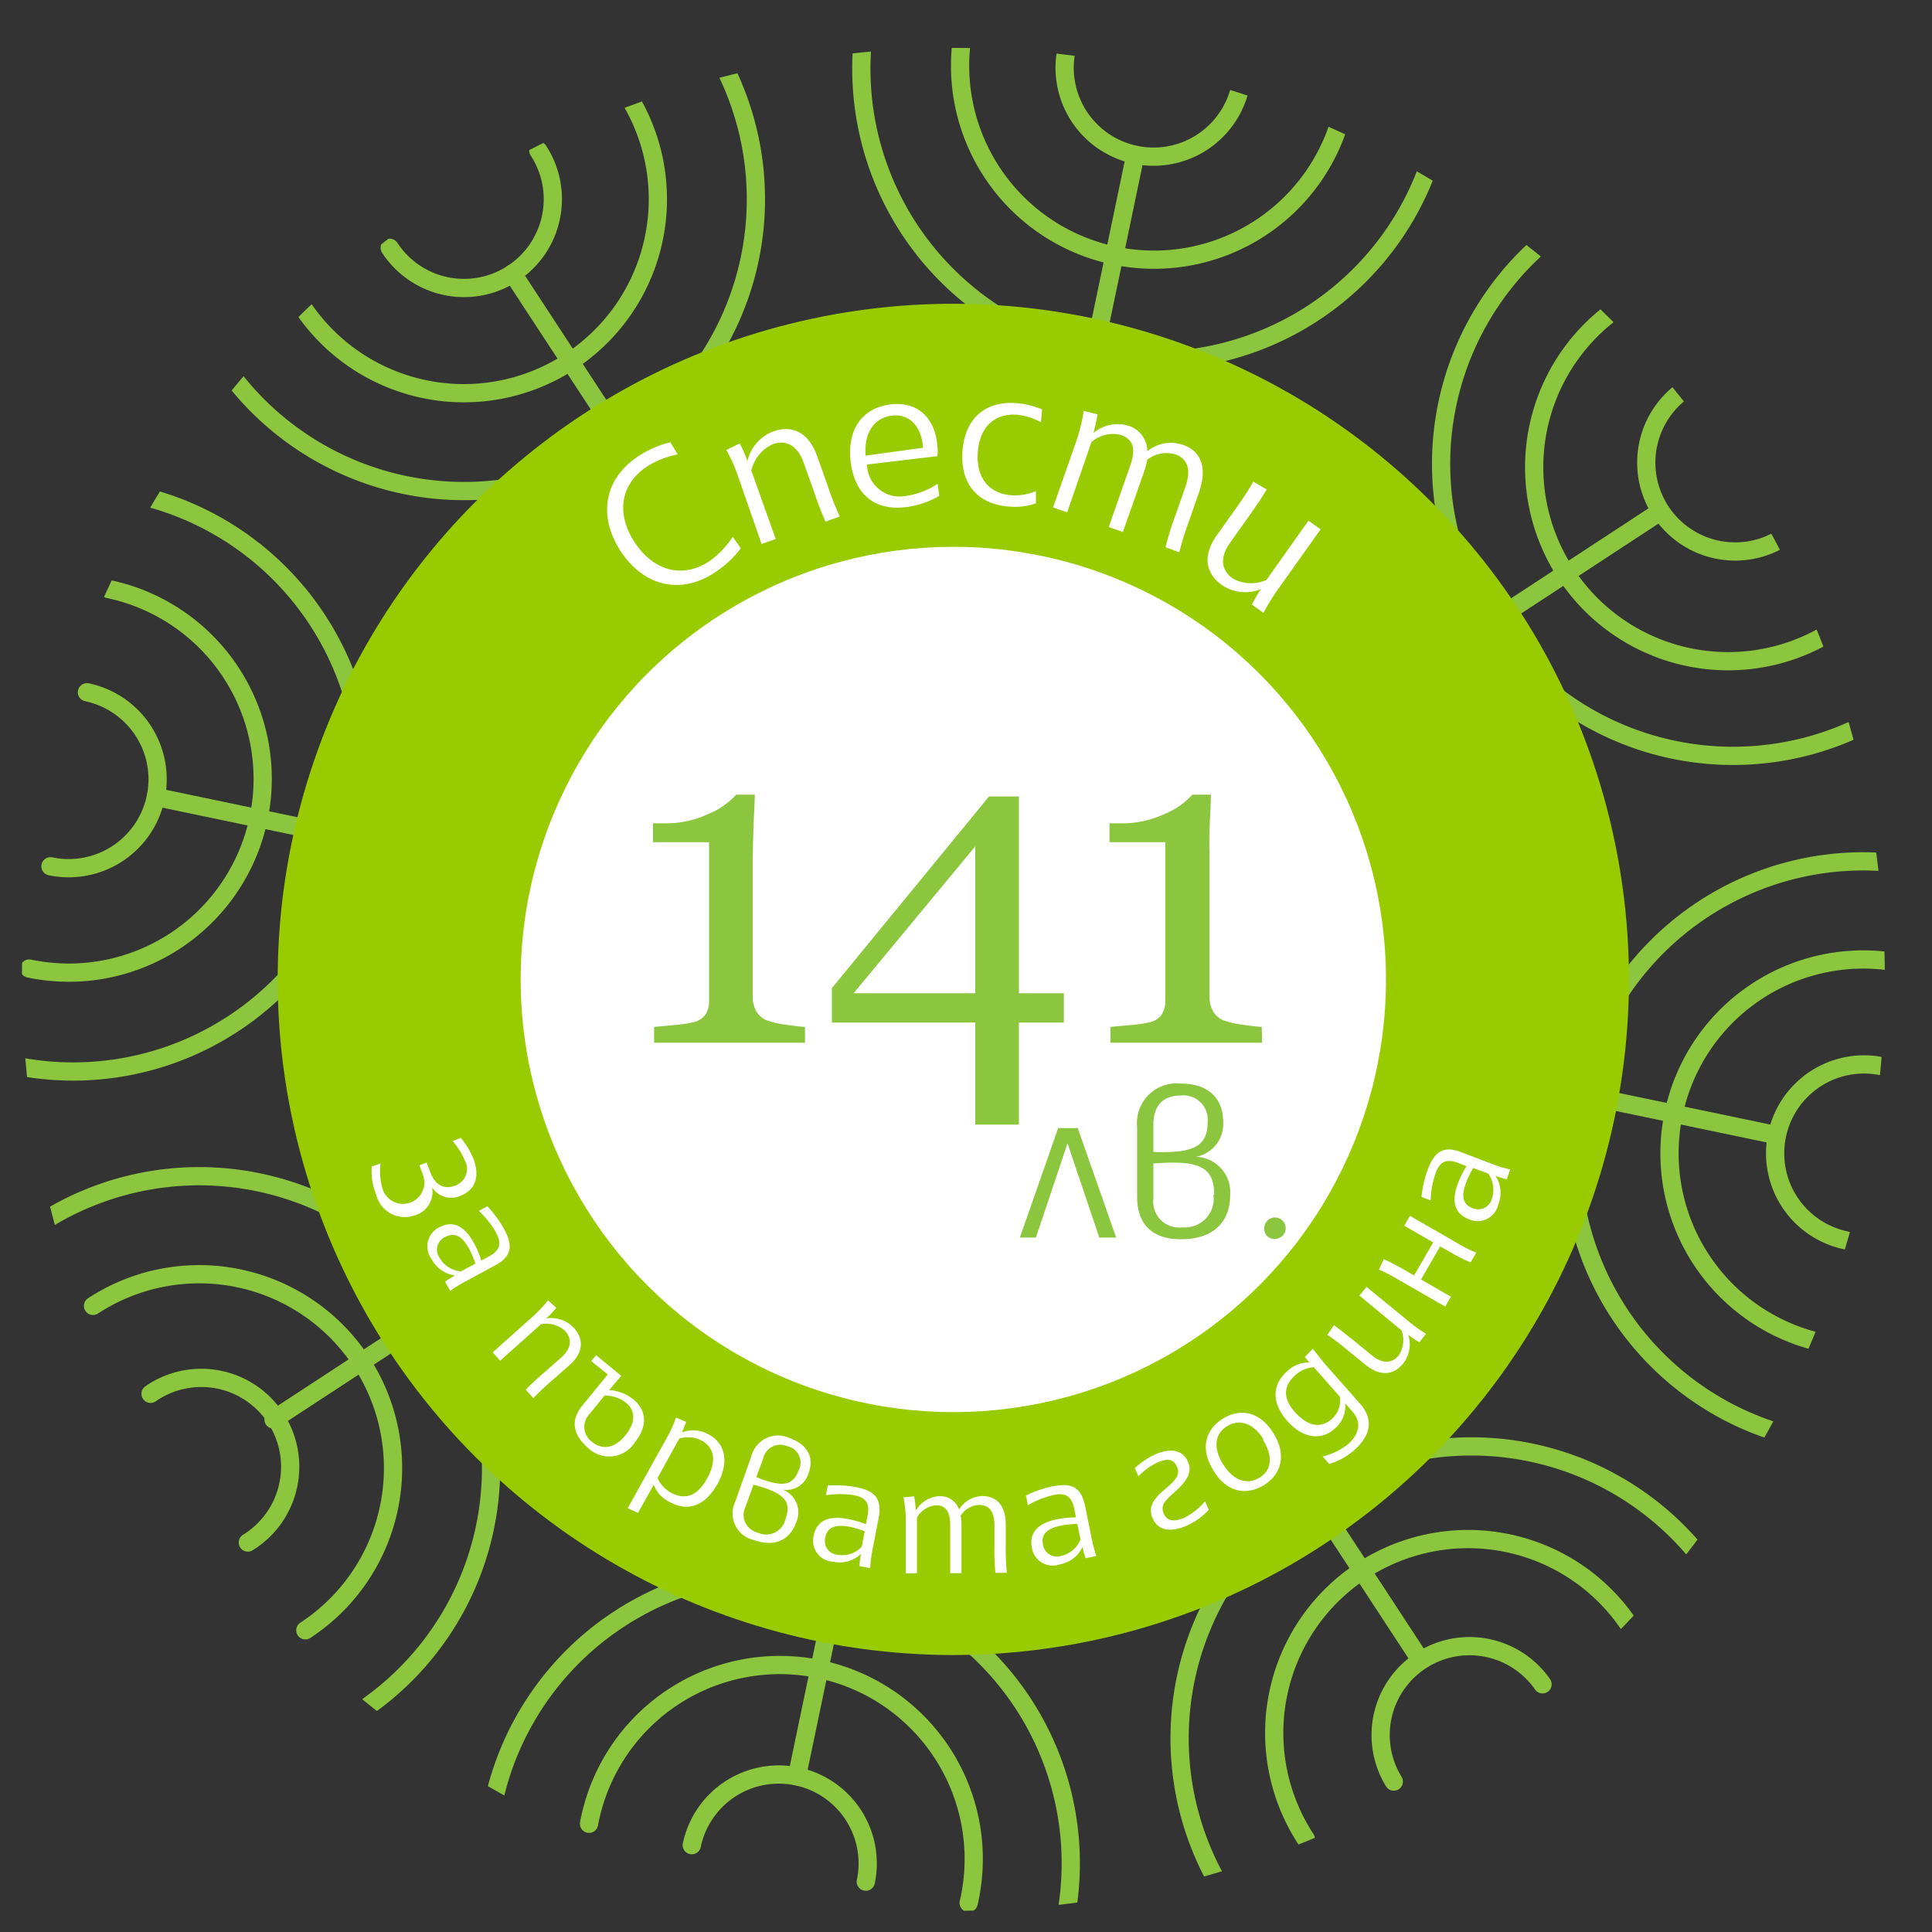
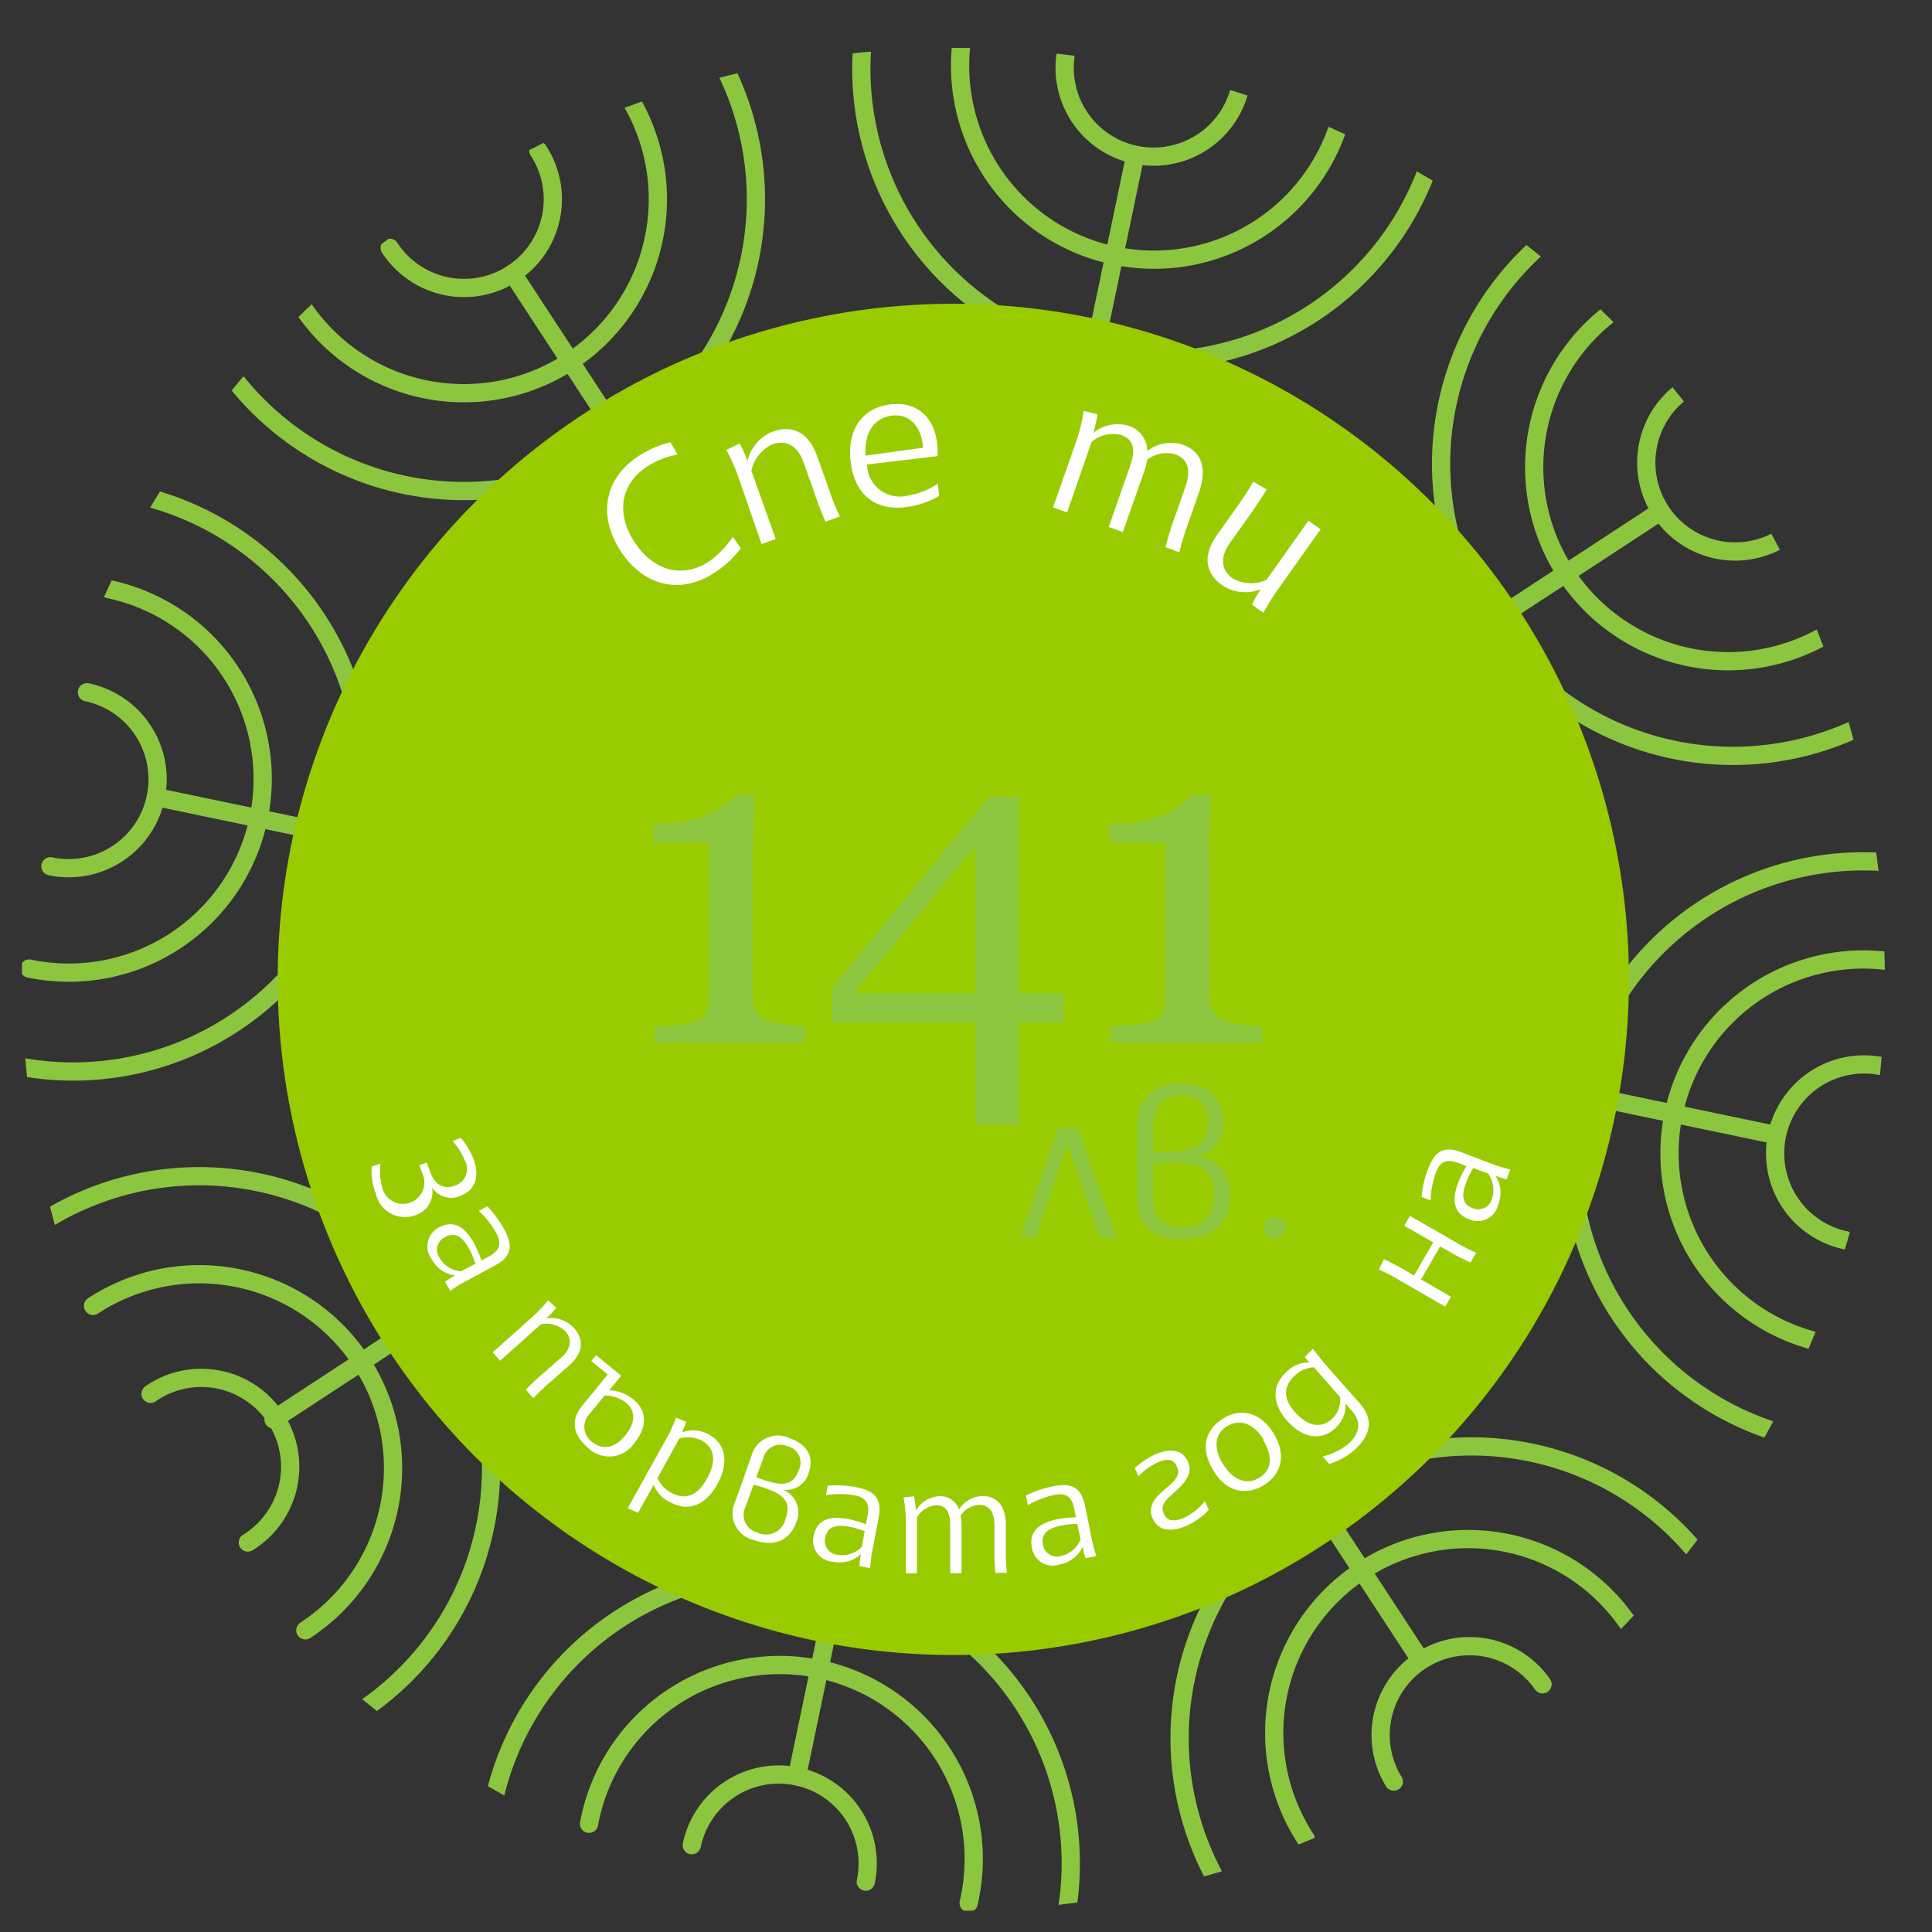
<svg xmlns="http://www.w3.org/2000/svg" viewBox="0 0 158.88 158.88">
  <rect x="0" y="0" width="158.88" height="158.88" fill="#333333" stroke="none" />
  <defs>
    <style>.cls-1,.cls-3{fill:none;}.cls-2{clip-path:url(#clip-path);}.cls-3{stroke:#8cc63f;stroke-linecap:round;stroke-miterlimit:10;stroke-width:1.5px;}.cls-4{fill:#9c0;}.cls-5{fill:#fff;}.cls-6{fill:#8cc63f;}</style>
    <clipPath id="clip-path" transform="translate(1.79 3.93)">
      <circle class="cls-1" cx="76.61" cy="76.61" r="76.6" transform="translate(-6.09 6.62) rotate(-4.76)" />
    </clipPath>
  </defs>
  <title>Sticker_01</title>
  <g id="Layer_2" data-name="Layer 2">
    <g id="Layer_3" data-name="Layer 3">
      <g class="cls-2">
        <path class="cls-3" d="M56.45-.7A24,24,0,0,1,16.29,25.6" transform="translate(1.79 3.93)" />
-         <path class="cls-3" d="M67.86,24.53c7.26,11.09,5.76,24.92-3.36,30.89s-22.39,1.81-29.65-9.28" transform="translate(1.79 3.93)" />
        <path class="cls-3" d="M49.71,3.72A15.94,15.94,0,1,1,23,21.18" transform="translate(1.79 3.93)" />
        <path class="cls-3" d="M42.48,8.45a7.3,7.3,0,1,1-12.22,8" transform="translate(1.79 3.93)" />
        <line class="cls-3" x1="42.16" y1="22.49" x2="75.28" y2="73.08" />
        <path class="cls-3" d="M98.86,151.73A24,24,0,0,1,139,125.43" transform="translate(1.79 3.93)" />
        <path class="cls-3" d="M87.46,126.5c-7.26-11.1-5.76-24.92,3.35-30.89s22.39-1.81,29.65,9.28" transform="translate(1.79 3.93)" />
        <path class="cls-3" d="M105.6,147.31a15.94,15.94,0,1,1,26.68-17.46" transform="translate(1.79 3.93)" />
        <path class="cls-3" d="M112.83,142.58a7.31,7.31,0,0,1,12.23-8" transform="translate(1.79 3.93)" />
        <line class="cls-3" x1="116.73" y1="136.39" x2="83.61" y2="85.8" />
        <path class="cls-3" d="M1.44,96.72a24,24,0,0,1,26.3,40.16" transform="translate(1.79 3.93)" />
        <path class="cls-3" d="M26.68,85.31c11.09-7.26,24.92-5.75,30.88,3.36s1.81,22.39-9.28,29.65" transform="translate(1.79 3.93)" />
        <path class="cls-3" d="M5.86,103.46a15.94,15.94,0,0,1,17.46,26.68" transform="translate(1.79 3.93)" />
        <path class="cls-3" d="M10.59,110.69a7.31,7.31,0,1,1,8,12.23" transform="translate(1.79 3.93)" />
        <line class="cls-3" x1="22.49" y1="116.73" x2="73.08" y2="83.61" />
        <path class="cls-3" d="M153.87,54.31a24,24,0,1,1-26.29-40.17" transform="translate(1.79 3.93)" />
        <path class="cls-3" d="M128.64,65.71c-11.09,7.26-24.92,5.76-30.89-3.35S95.94,40,107,32.71" transform="translate(1.79 3.93)" />
        <path class="cls-3" d="M149.46,47.57A15.95,15.95,0,1,1,132,20.89" transform="translate(1.79 3.93)" />
        <path class="cls-3" d="M144.73,40.34a7.31,7.31,0,0,1-8-12.23" transform="translate(1.79 3.93)" />
        <line class="cls-3" x1="136.39" y1="42.16" x2="85.8" y2="75.28" />
        <path class="cls-3" d="M38.76,144.4a24,24,0,0,1,47,9.81" transform="translate(1.79 3.93)" />
        <path class="cls-3" d="M48.54,118.49c2.71-13,13.55-21.69,24.21-19.46s17.11,14.55,14.4,27.52" transform="translate(1.79 3.93)" />
        <path class="cls-3" d="M46.65,146.05a15.95,15.95,0,1,1,31.22,6.51" transform="translate(1.79 3.93)" />
        <path class="cls-3" d="M55.1,147.81a7.31,7.31,0,0,1,14.31,3" transform="translate(1.79 3.93)" />
        <line class="cls-3" x1="65.54" y1="146.08" x2="77.89" y2="86.89" />
        <path class="cls-3" d="M116.55,6.63a24,24,0,1,1-47-9.81" transform="translate(1.79 3.93)" />
        <path class="cls-3" d="M106.78,32.54c-2.71,13-13.55,21.69-24.22,19.46S65.45,37.45,68.16,24.48" transform="translate(1.79 3.93)" />
        <path class="cls-3" d="M108.67,5A15.95,15.95,0,0,1,77.45-1.53" transform="translate(1.79 3.93)" />
        <path class="cls-3" d="M100.21,3.22A7.31,7.31,0,0,1,85.9.23" transform="translate(1.79 3.93)" />
        <line class="cls-3" x1="93.35" y1="12.81" x2="81" y2="72" />
        <path class="cls-3" d="M8.77,36.62A24,24,0,1,1-1,83.61" transform="translate(1.79 3.93)" />
        <path class="cls-3" d="M34.68,46.4c13,2.7,21.69,13.54,19.47,24.21S39.6,87.72,26.62,85" transform="translate(1.79 3.93)" />
        <path class="cls-3" d="M7.13,44.51A15.94,15.94,0,1,1,.61,75.72" transform="translate(1.79 3.93)" />
        <path class="cls-3" d="M5.36,53a7.31,7.31,0,0,1-3,14.31" transform="translate(1.79 3.93)" />
        <line class="cls-3" x1="12.81" y1="65.54" x2="72" y2="77.89" />
        <path class="cls-3" d="M146.54,114.41a24,24,0,0,1,9.81-47" transform="translate(1.79 3.93)" />
        <path class="cls-3" d="M120.64,104.63c-13-2.71-21.7-13.55-19.47-24.21S115.72,63.31,128.7,66" transform="translate(1.79 3.93)" />
        <path class="cls-3" d="M148.19,106.52a15.94,15.94,0,1,1,6.51-31.21" transform="translate(1.79 3.93)" />
        <path class="cls-3" d="M150,98.07a7.31,7.31,0,0,1,3-14.31" transform="translate(1.79 3.93)" />
        <line class="cls-3" x1="146.08" y1="93.35" x2="86.89" y2="81" />
        <circle class="cls-3" cx="77.36" cy="75.06" r="7.06" transform="translate(-4.17 10.6) rotate(-4.76)" />
      </g>
      <circle class="cls-4" cx="76.61" cy="76.61" r="55.56" transform="translate(-29.93 78.67) rotate(-44.01)" />
      <path class="cls-5" d="M28.78,92l.72-.24a5.06,5.06,0,0,0,.2,2.16A1.75,1.75,0,1,0,33,92.71l-.3-.81.6-.23.3.81c.41,1.1,1.18,1.41,2,1.1a1.44,1.44,0,0,0,.83-2.08,5.41,5.41,0,0,0-1-1.59l.67-.27a6.41,6.41,0,0,1,1.06,1.77c.52,1.42.14,2.52-1.08,3a1.87,1.87,0,0,1-2.34-.7,2,2,0,0,1-1.4,2.3,2.43,2.43,0,0,1-3.2-1.72A5.07,5.07,0,0,1,28.78,92Z" transform="translate(1.79 3.93)" />
      <path class="cls-5" d="M34.81,101.48a5.59,5.59,0,0,1,.83-.52A2.55,2.55,0,0,1,33.7,99.6a1.74,1.74,0,0,1,.63-2.6c1.26-.67,2.2.07,2.87,1.33a8.63,8.63,0,0,1,.6,1.4l.65-.35c.92-.52,1-1.06.57-1.92a7.63,7.63,0,0,0-1.43-1.81l.7-.38a9.27,9.27,0,0,1,1.39,1.9c.71,1.32.66,2.24-.83,3l-2.32,1.26a9.31,9.31,0,0,0-1.29.8Zm2.5-1.49a9,9,0,0,0-.5-1.19c-.55-1-1.13-1.45-2-1a1.15,1.15,0,0,0-.45,1.71,2.22,2.22,0,0,0,1.76,1.11Z" transform="translate(1.79 3.93)" />
      <path class="cls-5" d="M42,104.36A10.58,10.58,0,0,0,43.28,103l.67.62a6.79,6.79,0,0,1-.82.87,2.57,2.57,0,0,1,2.28.79c.79.89.84,2-.4,3.08l-1.45,1.28a19.72,19.72,0,0,0-1.49,1.41l-.62-.7A19.52,19.52,0,0,1,43,108.91l1.36-1.2c.83-.73.92-1.51.34-2.17a2.27,2.27,0,0,0-2-.57l-3.36,3-.61-.69Z" transform="translate(1.79 3.93)" />
      <path class="cls-5" d="M50.41,114.69a2.49,2.49,0,0,1-3.82.47c-1.16-1-1.56-2.19-.5-3.49l2.1-2.57L46.83,108l.4-.48,2.07,1.69-1,1.18a3.43,3.43,0,0,1,1.94.72C51.29,111.92,51.59,113.23,50.41,114.69Zm-.76-.6c.88-1.08.81-2.06,0-2.7a2.93,2.93,0,0,0-1.72-.56l-1.22,1.5a1.52,1.52,0,0,0,.24,2.35C47.75,115.31,48.75,115.21,49.65,114.09Z" transform="translate(1.79 3.93)" />
      <path class="cls-5" d="M53.18,114.07a9.65,9.65,0,0,0,.62-1.42l.84.35a8.36,8.36,0,0,1-.36.87,2.59,2.59,0,0,1,2.24.18c1.52.85,1.56,2.51.68,4.08s-2.25,2.39-3.93,1.45a2.58,2.58,0,0,1-1.3-1.41l-1.29,2.31-.85-.38Zm3.18,3.58c.76-1.36.66-2.5-.44-3.11a2.51,2.51,0,0,0-1.85-.17l-1.79,3.25a2.58,2.58,0,0,0,1.11,1.2C54.63,119.5,55.63,119,56.36,117.65Z" transform="translate(1.79 3.93)" />
      <path class="cls-5" d="M58.67,119.57,60,115.82a2.26,2.26,0,0,1,3.16-1.48c1.55.56,2,1.67,1.54,2.89a1.9,1.9,0,0,1-2.13,1.34,2,2,0,0,1,1.1,2.73c-.53,1.48-1.83,2-3.45,1.42A2.24,2.24,0,0,1,58.67,119.57ZM62.8,121c.57-1.57-.22-2.18-2.62-2.84L59.51,120a1.49,1.49,0,0,0,1,2.1A1.62,1.62,0,0,0,62.8,121Zm-2.4-3.46c2.06.83,3,.77,3.48-.54a1.38,1.38,0,0,0-.92-2,1.45,1.45,0,0,0-2,1.05Z" transform="translate(1.79 3.93)" />
      <path class="cls-5" d="M68.89,124.86a6.94,6.94,0,0,1,.12-1,2.53,2.53,0,0,1-2.28.64,1.73,1.73,0,0,1-1.61-2.13c.27-1.4,1.44-1.65,2.84-1.38a9.28,9.28,0,0,1,1.46.42l.14-.73c.19-1-.16-1.47-1.12-1.65a7.5,7.5,0,0,0-2.31,0l.15-.79a9.26,9.26,0,0,1,2.35.13c1.47.29,2.15.9,1.83,2.56l-.5,2.6a11.19,11.19,0,0,0-.19,1.5Zm.43-2.87a7.25,7.25,0,0,0-1.24-.36c-1.12-.22-1.84,0-2,.87a1.14,1.14,0,0,0,1,1.43,2.22,2.22,0,0,0,2-.66Z" transform="translate(1.79 3.93)" />
      <path class="cls-5" d="M80.07,125.42a18.71,18.71,0,0,1-.08-2.18v-1.73c0-1.14-.45-1.69-1.27-1.68a1.9,1.9,0,0,0-1.51.89,4.18,4.18,0,0,1,.07.72l0,4h-.93l0-4c0-1-.34-1.58-1.14-1.58a2,2,0,0,0-1.59,1l0,4.59h-.92l0-4.39a10.1,10.1,0,0,0-.19-1.85l.88-.09c.06.4.11.78.14,1.17a2.37,2.37,0,0,1,1.92-1.18,1.64,1.64,0,0,1,1.63,1.09A2.32,2.32,0,0,1,79,119.1c1.18,0,1.92.79,1.92,2.35v1.9a17.2,17.2,0,0,0,.09,2.06Z" transform="translate(1.79 3.93)" />
      <path class="cls-5" d="M87.49,124.21a5.16,5.16,0,0,1-.25-.94,2.54,2.54,0,0,1-1.88,1.45,1.73,1.73,0,0,1-2.29-1.36c-.28-1.41.71-2.08,2.11-2.36a8.83,8.83,0,0,1,1.51-.15l-.14-.73c-.22-1-.7-1.31-1.67-1.11a7.41,7.41,0,0,0-2.14.84l-.16-.79a8.57,8.57,0,0,1,2.22-.76c1.47-.29,2.33,0,2.66,1.68l.52,2.59a11.16,11.16,0,0,0,.39,1.46Zm-.69-2.82a7.71,7.71,0,0,0-1.28.13c-1.12.22-1.72.65-1.54,1.57a1.16,1.16,0,0,0,1.51.93,2.26,2.26,0,0,0,1.58-1.35Z" transform="translate(1.79 3.93)" />
      <path class="cls-5" d="M93,120.94c-.44-1,.18-1.69,1-2.39s1.31-1.14,1-1.86-.88-.67-1.65-.33a5.51,5.51,0,0,0-1.52,1.11l-.3-.66a6.22,6.22,0,0,1,1.71-1.15c1.16-.5,2.22-.41,2.67.63s-.41,1.86-1.19,2.56-1.08,1.05-.8,1.7.86.68,1.71.32a5.21,5.21,0,0,0,1.67-1.34l.32.7a5.72,5.72,0,0,1-1.85,1.32C94.55,122.07,93.47,122,93,120.94Z" transform="translate(1.79 3.93)" />
      <path class="cls-5" d="M98,117c-1.12-1.78-.68-3.35.76-4.26s3.07-.59,4.17,1.18.67,3.37-.76,4.27S99.06,118.81,98,117Zm4.12-2.56c-.86-1.37-2-1.7-3-1.09s-1.18,1.78-.32,3.15,2,1.7,3,1.08S102.91,115.83,102.07,114.47Z" transform="translate(1.79 3.93)" />
      <path class="cls-5" d="M107.52,116.46l-.54-.61a5.53,5.53,0,0,0,2.07-1c.85-.75,1.24-1.73.36-2.72l-.57-.65a2.41,2.41,0,0,1-.85,2.06c-1.07,1-2.61.87-3.93-.63s-1.22-3,0-4.07a2.5,2.5,0,0,1,1.83-.72l-.38-.45.66-.68.94,1.18,2.94,3.33c1.24,1.41.76,2.73-.49,3.84A5.6,5.6,0,0,1,107.52,116.46Zm.89-5.51-2.15-2.44a2.42,2.42,0,0,0-1.52.64c-1.06.94-1,2,0,3.09s2.06,1.35,3,.52A2.07,2.07,0,0,0,108.41,111Z" transform="translate(1.79 3.93)" />
-       <path class="cls-5" d="M114.93,106.45a8.25,8.25,0,0,1-.92-.62,2.54,2.54,0,0,1-.4,2.36c-.75.92-1.84,1.15-3.11.11L108.9,107a16.76,16.76,0,0,0-1.53-1.16l.54-.79c.48.34,1,.77,1.59,1.23l1.54,1.26c.85.7,1.64.66,2.19,0a2.29,2.29,0,0,0,.24-2.06L110,102.61l.59-.71,3.31,2.71a13,13,0,0,0,1.58,1.15Z" transform="translate(1.79 3.93)" />
      <path class="cls-5" d="M119.14,99.89a17.43,17.43,0,0,1-1.93-1l-.57-.32-1.57,2.72,2.46,1.42-.47.81-3.82-2.2a13.71,13.71,0,0,0-1.63-.85l.4-.85a18.71,18.71,0,0,1,1.9,1l.59.34,1.57-2.72-2.38-1.37.47-.81,3.62,2.08a13.6,13.6,0,0,0,1.83.95Z" transform="translate(1.79 3.93)" />
      <path class="cls-5" d="M122.12,93.05a7.07,7.07,0,0,1-.93-.29,2.55,2.55,0,0,1,.23,2.36A1.73,1.73,0,0,1,119,96.33c-1.33-.51-1.38-1.71-.87-3a8.18,8.18,0,0,1,.68-1.36l-.7-.27c-1-.36-1.48-.1-1.83.82a7.45,7.45,0,0,0-.42,2.27l-.75-.29a8.75,8.75,0,0,1,.53-2.29c.54-1.4,1.26-2,2.84-1.35l2.47.94a10,10,0,0,0,1.45.44Zm-2.76-.93a8.29,8.29,0,0,0-.57,1.16c-.4,1.07-.36,1.8.51,2.14a1.16,1.16,0,0,0,1.6-.78,2.27,2.27,0,0,0-.31-2.06Z" transform="translate(1.79 3.93)" />
-       <circle class="cls-5" cx="76.61" cy="76.61" r="35.58" transform="translate(-25.2 112.26) rotate(-62.02)" />
      <path class="cls-5" d="M49.26,41.41c-2-3.08-1.2-6.07,1.4-7.79a8.2,8.2,0,0,1,2.68-1.18l.6,1a7.28,7.28,0,0,0-2.53,1c-2.2,1.46-2.55,3.89-1,6.24s3.94,3,6.14,1.54a7.68,7.68,0,0,0,1.92-2l.66.94a8.27,8.27,0,0,1-2.16,2C54.37,44.9,51.27,44.45,49.26,41.41Z" transform="translate(1.79 3.93)" />
      <path class="cls-5" d="M58.94,35.34a13.54,13.54,0,0,0-1-2.27l1.1-.53A8.16,8.16,0,0,1,59.67,34a3.45,3.45,0,0,1,2.1-2.44c1.49-.54,2.89-.05,3.63,2L66.27,36a22.69,22.69,0,0,0,1,2.54l-1.17.43a26.77,26.77,0,0,1-1-2.61l-.81-2.27c-.5-1.38-1.43-1.88-2.53-1.49A3.1,3.1,0,0,0,60,34.78l2,5.61-1.16.42Z" transform="translate(1.79 3.93)" />
      <path class="cls-5" d="M68.17,34.08c-.33-2.65.93-4.46,3.25-4.75s3.72,1.19,3.88,3.46a3.43,3.43,0,0,1,0,.79l-5.79.69a2.69,2.69,0,0,0,3.24,2.58,6.26,6.26,0,0,0,2.57-1l.13,1a7.14,7.14,0,0,1-2.71.92C70.09,38.11,68.49,36.66,68.17,34.08Zm1.22-.54,4.73-.65C74,31.14,73,30.07,71.56,30.25S69.26,31.6,69.39,33.54Z" transform="translate(1.79 3.93)" />
-       <path class="cls-5" d="M77.36,33.15c.22-2.79,2-4.11,4.4-3.93a6.65,6.65,0,0,1,2.15.52l-.1,1.05a5.29,5.29,0,0,0-1.91-.61c-1.9-.15-3.12,1-3.28,3.07s.88,3.41,2.78,3.55a4.49,4.49,0,0,0,2-.34l0,1a5.17,5.17,0,0,1-2.2.27C78.75,37.56,77.15,36,77.36,33.15Z" transform="translate(1.79 3.93)" />
      <path class="cls-5" d="M94.06,41.07a25.47,25.47,0,0,1,.87-2.78l.76-2.17c.5-1.44.19-2.33-.84-2.69a2.57,2.57,0,0,0-2.3.45,5.64,5.64,0,0,1-.24.94l-1.76,5-1.16-.41,1.77-5.06c.46-1.33.27-2.14-.74-2.5a2.68,2.68,0,0,0-2.45.57l-2,5.78-1.16-.4,1.94-5.53a14.4,14.4,0,0,0,.58-2.41l1.14.28a14.81,14.81,0,0,1-.34,1.53A3.13,3.13,0,0,1,91,31.08a2.2,2.2,0,0,1,1.56,2.09,3.1,3.1,0,0,1,2.93-.52c1.48.52,2,1.84,1.36,3.8l-.84,2.41a24.69,24.69,0,0,0-.82,2.63Z" transform="translate(1.79 3.93)" />
      <path class="cls-5" d="M101.16,45.79a10.43,10.43,0,0,1,.74-1.27,3.43,3.43,0,0,1-3.18-.32c-1.3-.92-1.7-2.34-.43-4.13l1.59-2.24a25.17,25.17,0,0,0,1.4-2.15l1.1.64c-.4.68-.93,1.44-1.48,2.23l-1.54,2.16c-.85,1.2-.73,2.25.22,2.93a3.1,3.1,0,0,0,2.78.12l3.45-4.87,1,.71-3.31,4.66a19.15,19.15,0,0,0-1.39,2.21Z" transform="translate(1.79 3.93)" />
      <path class="cls-6" d="M64.41,81.82H52v-1.3l1.73-.16a9.91,9.91,0,0,0,1.61-.25,1.7,1.7,0,0,0,.88-.6,2.12,2.12,0,0,0,.3-1.24V65.33H51.91V63.78h1A8.35,8.35,0,0,0,56.49,63a6.39,6.39,0,0,0,2.26-1.58h1.53c0,.8-.08,1.73-.11,2.8s-.06,2-.06,2.87V78.06a2.35,2.35,0,0,0,.29,1.16,1.74,1.74,0,0,0,.82.74,6.85,6.85,0,0,0,1.56.37c.73.11,1.27.17,1.63.19Z" transform="translate(1.79 3.93)" />
      <path class="cls-6" d="M85.7,80.16H82v8.39H78.41V80.16H66.62V77.33L79.54,61.57H82V77.75H85.7Zm-7.29-2.41V65.67l-10,12.08Z" transform="translate(1.79 3.93)" />
      <path class="cls-6" d="M102,81.82H89.53v-1.3l1.72-.16a10.29,10.29,0,0,0,1.62-.25,1.63,1.63,0,0,0,.87-.6,2.12,2.12,0,0,0,.3-1.24V65.33H89.45V63.78h1A8.27,8.27,0,0,0,94,63a6.21,6.21,0,0,0,2.26-1.58h1.53c0,.8-.07,1.73-.11,2.8s0,2,0,2.87V78.06a2.34,2.34,0,0,0,.28,1.16,1.79,1.79,0,0,0,.82.74,6.83,6.83,0,0,0,1.57.37c.72.11,1.27.17,1.62.19Z" transform="translate(1.79 3.93)" />
      <path class="cls-6" d="M90,97.84H88.61L86,90.09,83.4,97.84H82.08l3.15-9h1.61Z" transform="translate(1.79 3.93)" />
      <path class="cls-6" d="M91.72,94.47V88.73a3.26,3.26,0,0,1,3.59-3.55c2.37,0,3.49,1.3,3.49,3.16a2.74,2.74,0,0,1-2.25,2.86,2.91,2.91,0,0,1,2.82,3.18c0,2.27-1.5,3.6-4,3.6C93.64,98,91.72,97.33,91.72,94.47Zm1.34-3.67c3.2.12,4.46-.41,4.46-2.42a2,2,0,0,0-2.2-2.22c-1.43,0-2.26.78-2.26,2.43Zm5,3.53c0-2.4-1.37-2.85-5-2.58v2.88A2.13,2.13,0,0,0,95.46,97,2.36,2.36,0,0,0,98,94.33Z" transform="translate(1.79 3.93)" />
      <path class="cls-6" d="M102.18,97.08a.88.88,0,1,1,.88.87A.81.81,0,0,1,102.18,97.08Z" transform="translate(1.79 3.93)" />
    </g>
  </g>
</svg>